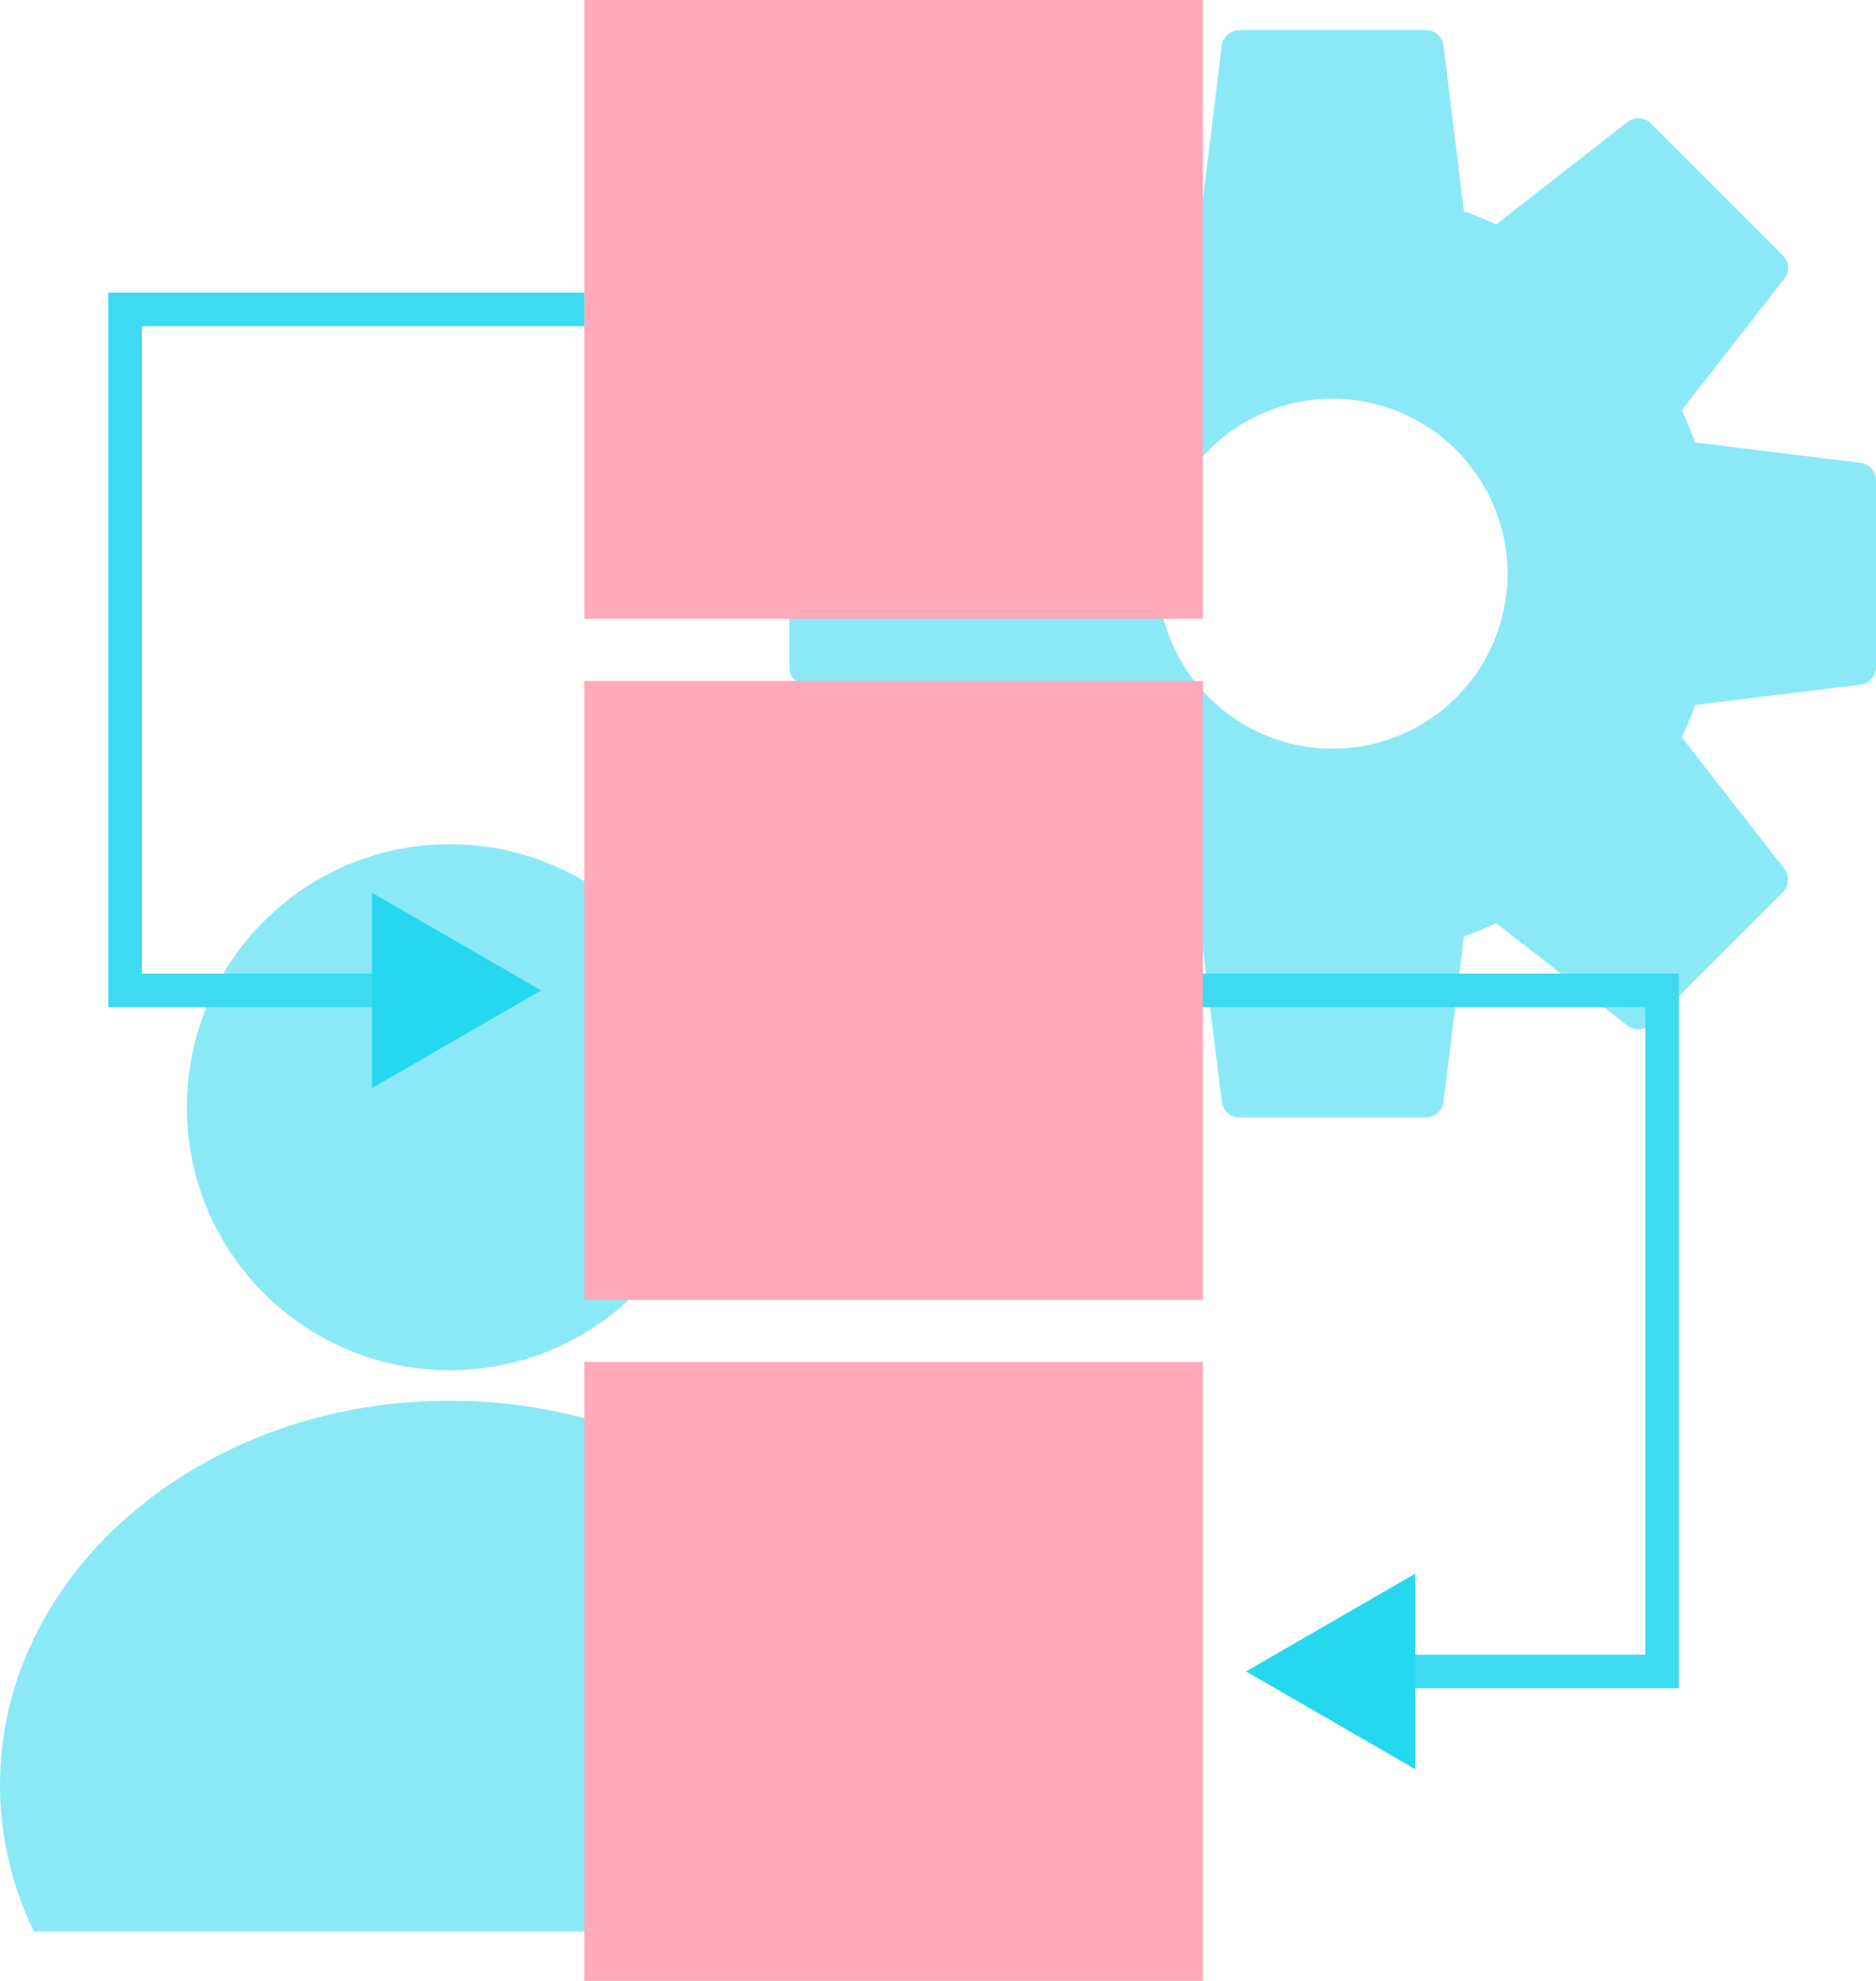
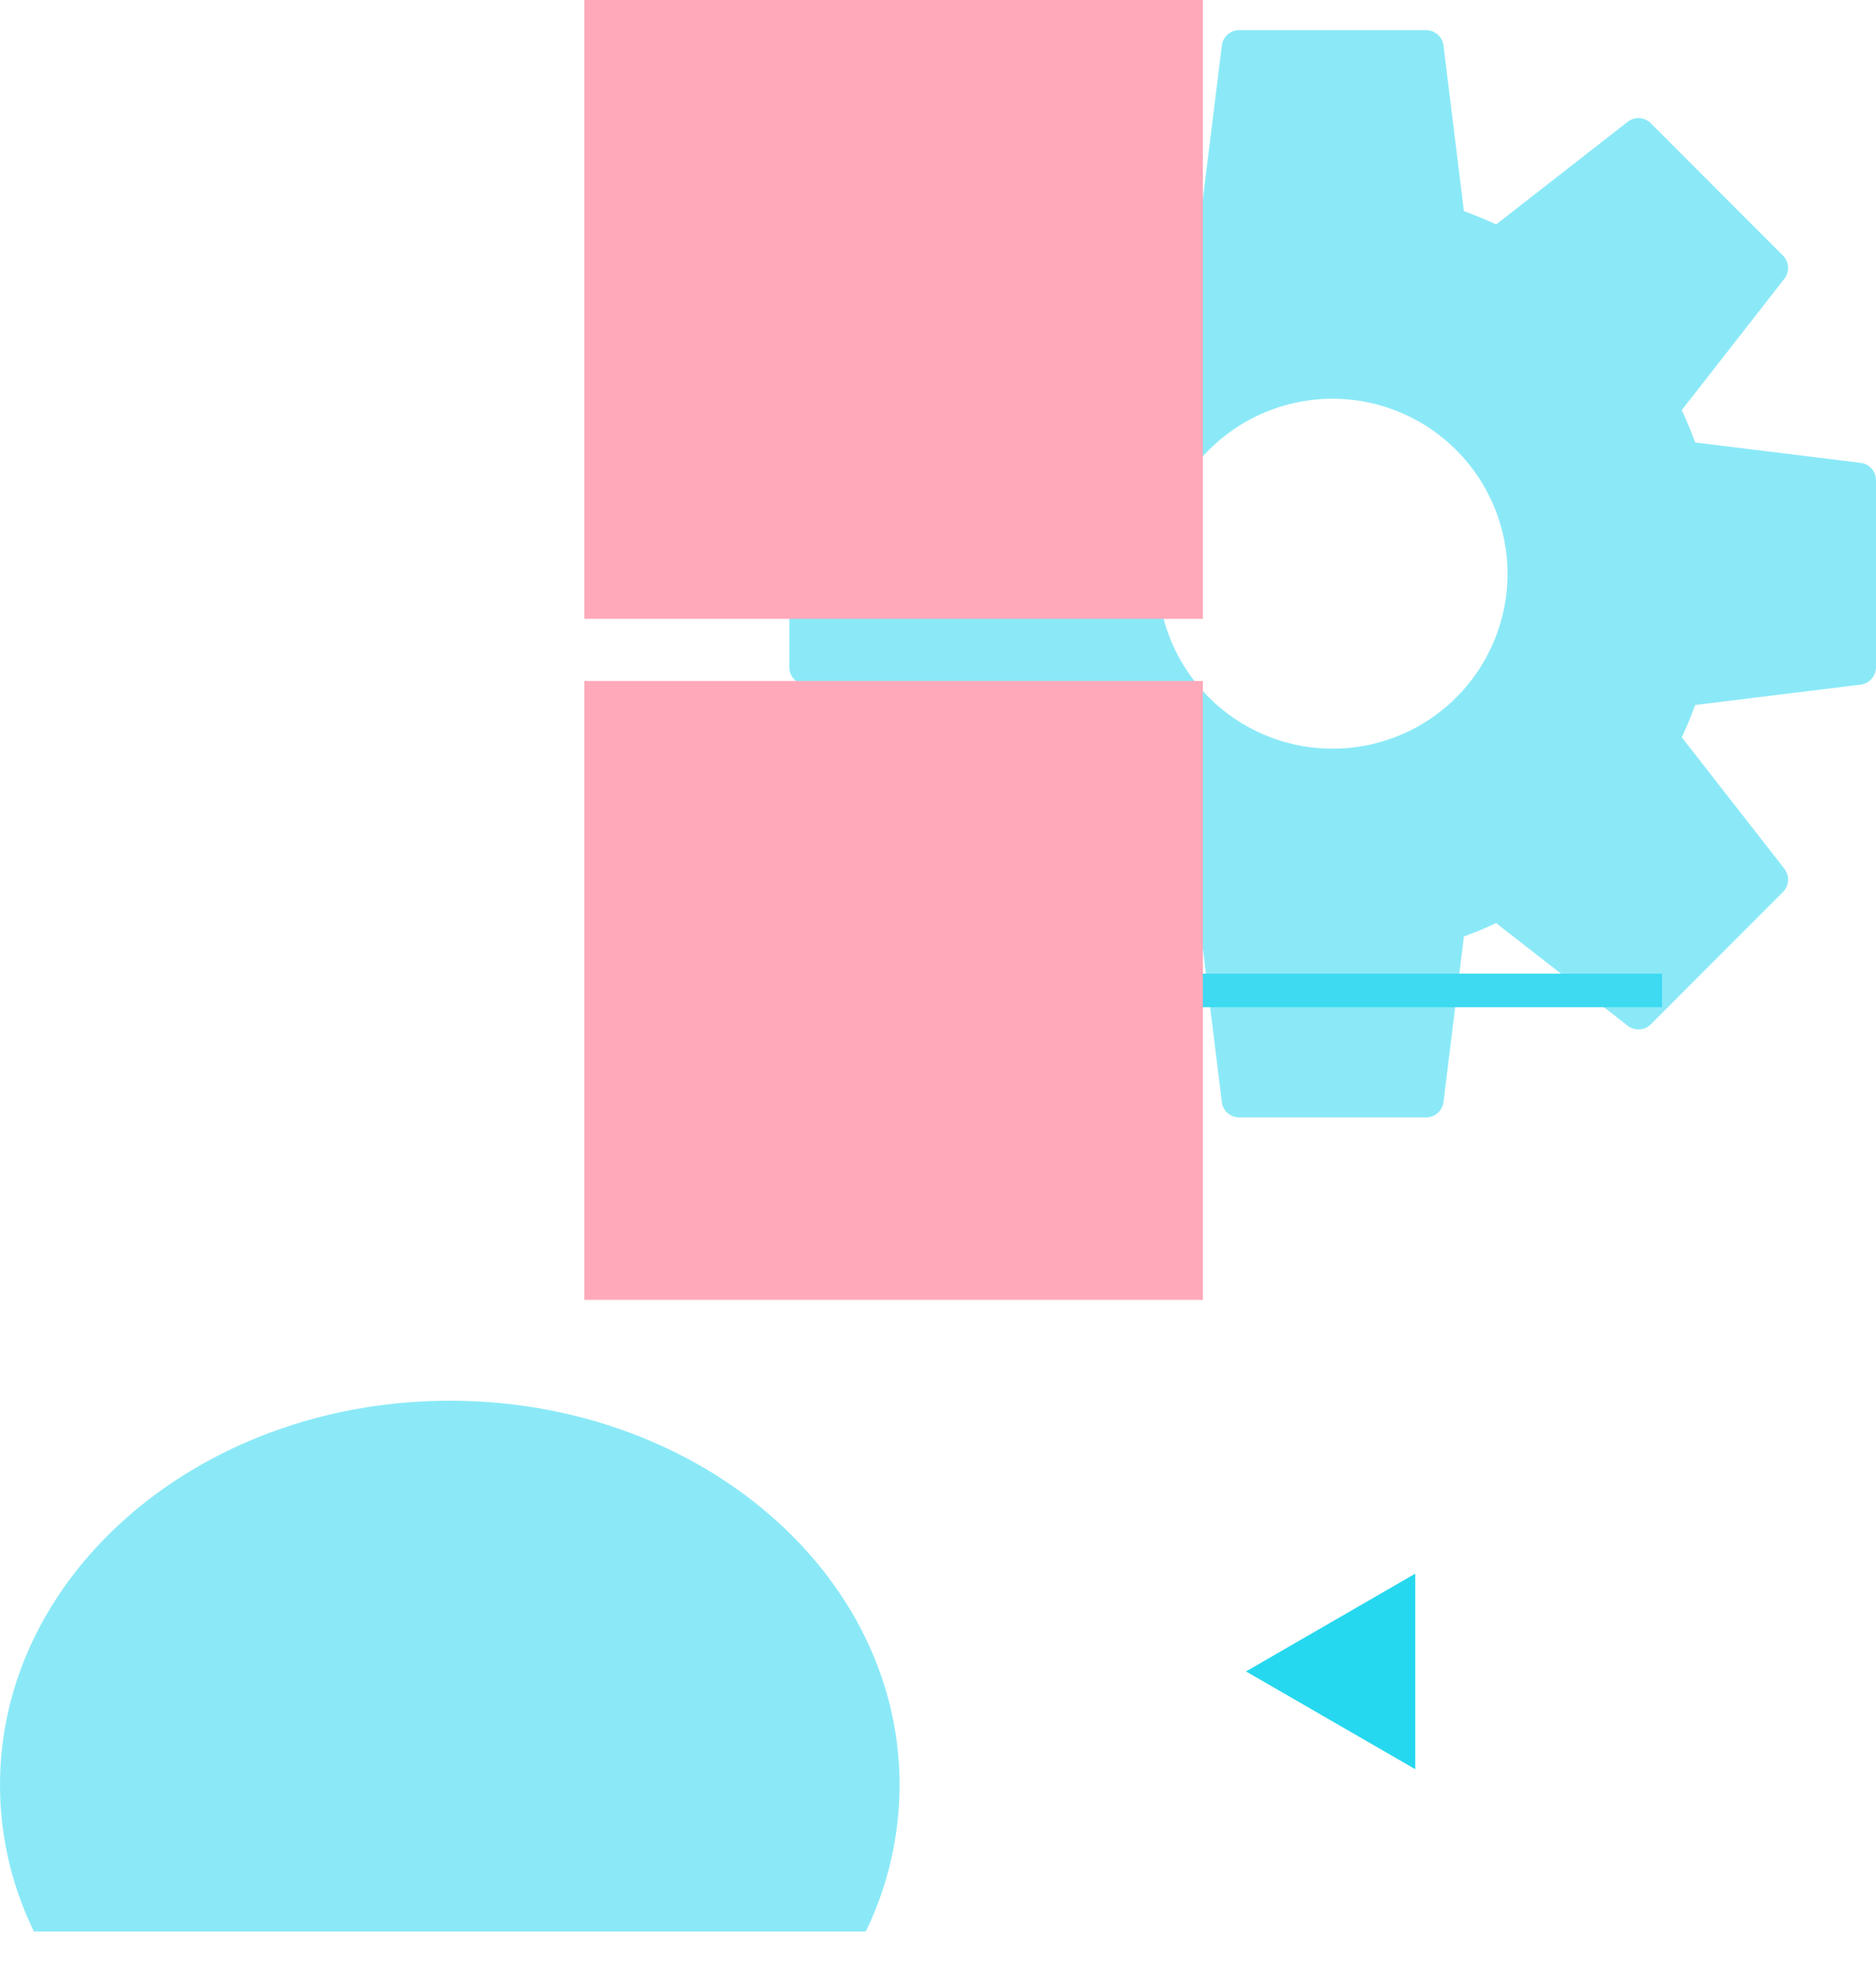
<svg xmlns="http://www.w3.org/2000/svg" id="アートボード_101" data-name="アートボード 101" width="167.771" height="177.086" viewBox="0 0 167.771 177.086">
-   <ellipse id="楕円形_147" data-name="楕円形 147" cx="23.513" cy="23.513" rx="23.513" ry="23.513" transform="translate(16.71 75.472)" fill="#8be9f7" />
  <path id="パス_11306" data-name="パス 11306" d="M110.206,203.8a30.011,30.011,0,0,1-3.022,13.1H32.8a29.793,29.793,0,0,1-3.038-13.1c0-18.981,18.012-34.355,40.232-34.355s40.215,15.383,40.215,34.355Z" transform="translate(-29.76 -44.221)" fill="#8be9f7" />
  <path id="パス_11307" data-name="パス 11307" d="M210.134,61.329l-14.8-1.82c-.351-.977-.751-1.945-1.194-2.888l9.181-11.752a1.559,1.559,0,0,0-.134-2.07L191.371,30.972a1.558,1.558,0,0,0-2.07-.125L177.54,40.02c-.943-.442-1.9-.835-2.88-1.194l-1.828-14.8a1.568,1.568,0,0,0-1.553-1.377H154.562a1.562,1.562,0,0,0-1.553,1.377l-1.828,14.8c-.977.351-1.936.751-2.88,1.194l-11.761-9.173a1.567,1.567,0,0,0-2.07.125L122.643,42.8a1.558,1.558,0,0,0-.125,2.07L131.7,56.621c-.442.943-.843,1.911-1.194,2.888l-14.8,1.82a1.576,1.576,0,0,0-1.377,1.561V79.609a1.574,1.574,0,0,0,1.377,1.552l14.8,1.82c.351.985.751,1.945,1.194,2.888l-9.181,11.761a1.567,1.567,0,0,0,.125,2.07l11.827,11.827a1.558,1.558,0,0,0,2.07.125l11.761-9.173c.943.442,1.9.843,2.88,1.194l1.828,14.8a1.562,1.562,0,0,0,1.553,1.377H171.28a1.568,1.568,0,0,0,1.553-1.377l1.828-14.8c.977-.351,1.936-.76,2.88-1.194l11.761,9.173a1.567,1.567,0,0,0,2.07-.125L203.19,99.7a1.568,1.568,0,0,0,.134-2.07l-9.181-11.761c.442-.943.843-1.9,1.194-2.888l14.8-1.82a1.574,1.574,0,0,0,1.377-1.552V62.89A1.569,1.569,0,0,0,210.134,61.329Zm-31.576,9.916A15.642,15.642,0,1,1,162.917,55.6,15.663,15.663,0,0,1,178.559,71.245Z" transform="translate(-43.741 -19.954)" fill="#8be9f7" />
  <rect id="長方形_1535" data-name="長方形 1535" width="55.323" height="55.323" transform="translate(52.251 0)" fill="#ffa9ba" />
  <rect id="長方形_1536" data-name="長方形 1536" width="55.323" height="55.323" transform="translate(52.251 60.882)" fill="#ffa9ba" />
-   <rect id="長方形_1537" data-name="長方形 1537" width="55.323" height="55.323" transform="translate(52.251 121.763)" fill="#ffa9ba" />
-   <path id="パス_11308" data-name="パス 11308" d="M84.226,52.56H43.16v60.882H67.791" transform="translate(-31.975 -24.899)" fill="none" stroke="#3ddaf1" stroke-width="3" />
-   <path id="パス_11309" data-name="パス 11309" d="M69.61,132.508l15.133-8.739L69.61,115.03Z" transform="translate(-36.348 -35.226)" fill="#26d8ef" />
-   <path id="パス_11310" data-name="パス 11310" d="M158.64,125.5h41.066v60.882H175.075" transform="translate(-51.067 -36.957)" fill="none" stroke="#3ddaf1" stroke-width="3" />
+   <path id="パス_11310" data-name="パス 11310" d="M158.64,125.5h41.066H175.075" transform="translate(-51.067 -36.957)" fill="none" stroke="#3ddaf1" stroke-width="3" />
  <path id="パス_11311" data-name="パス 11311" d="M178.393,187.97l-15.133,8.739,15.133,8.739Z" transform="translate(-51.83 -47.285)" fill="#26d8ef" />
</svg>